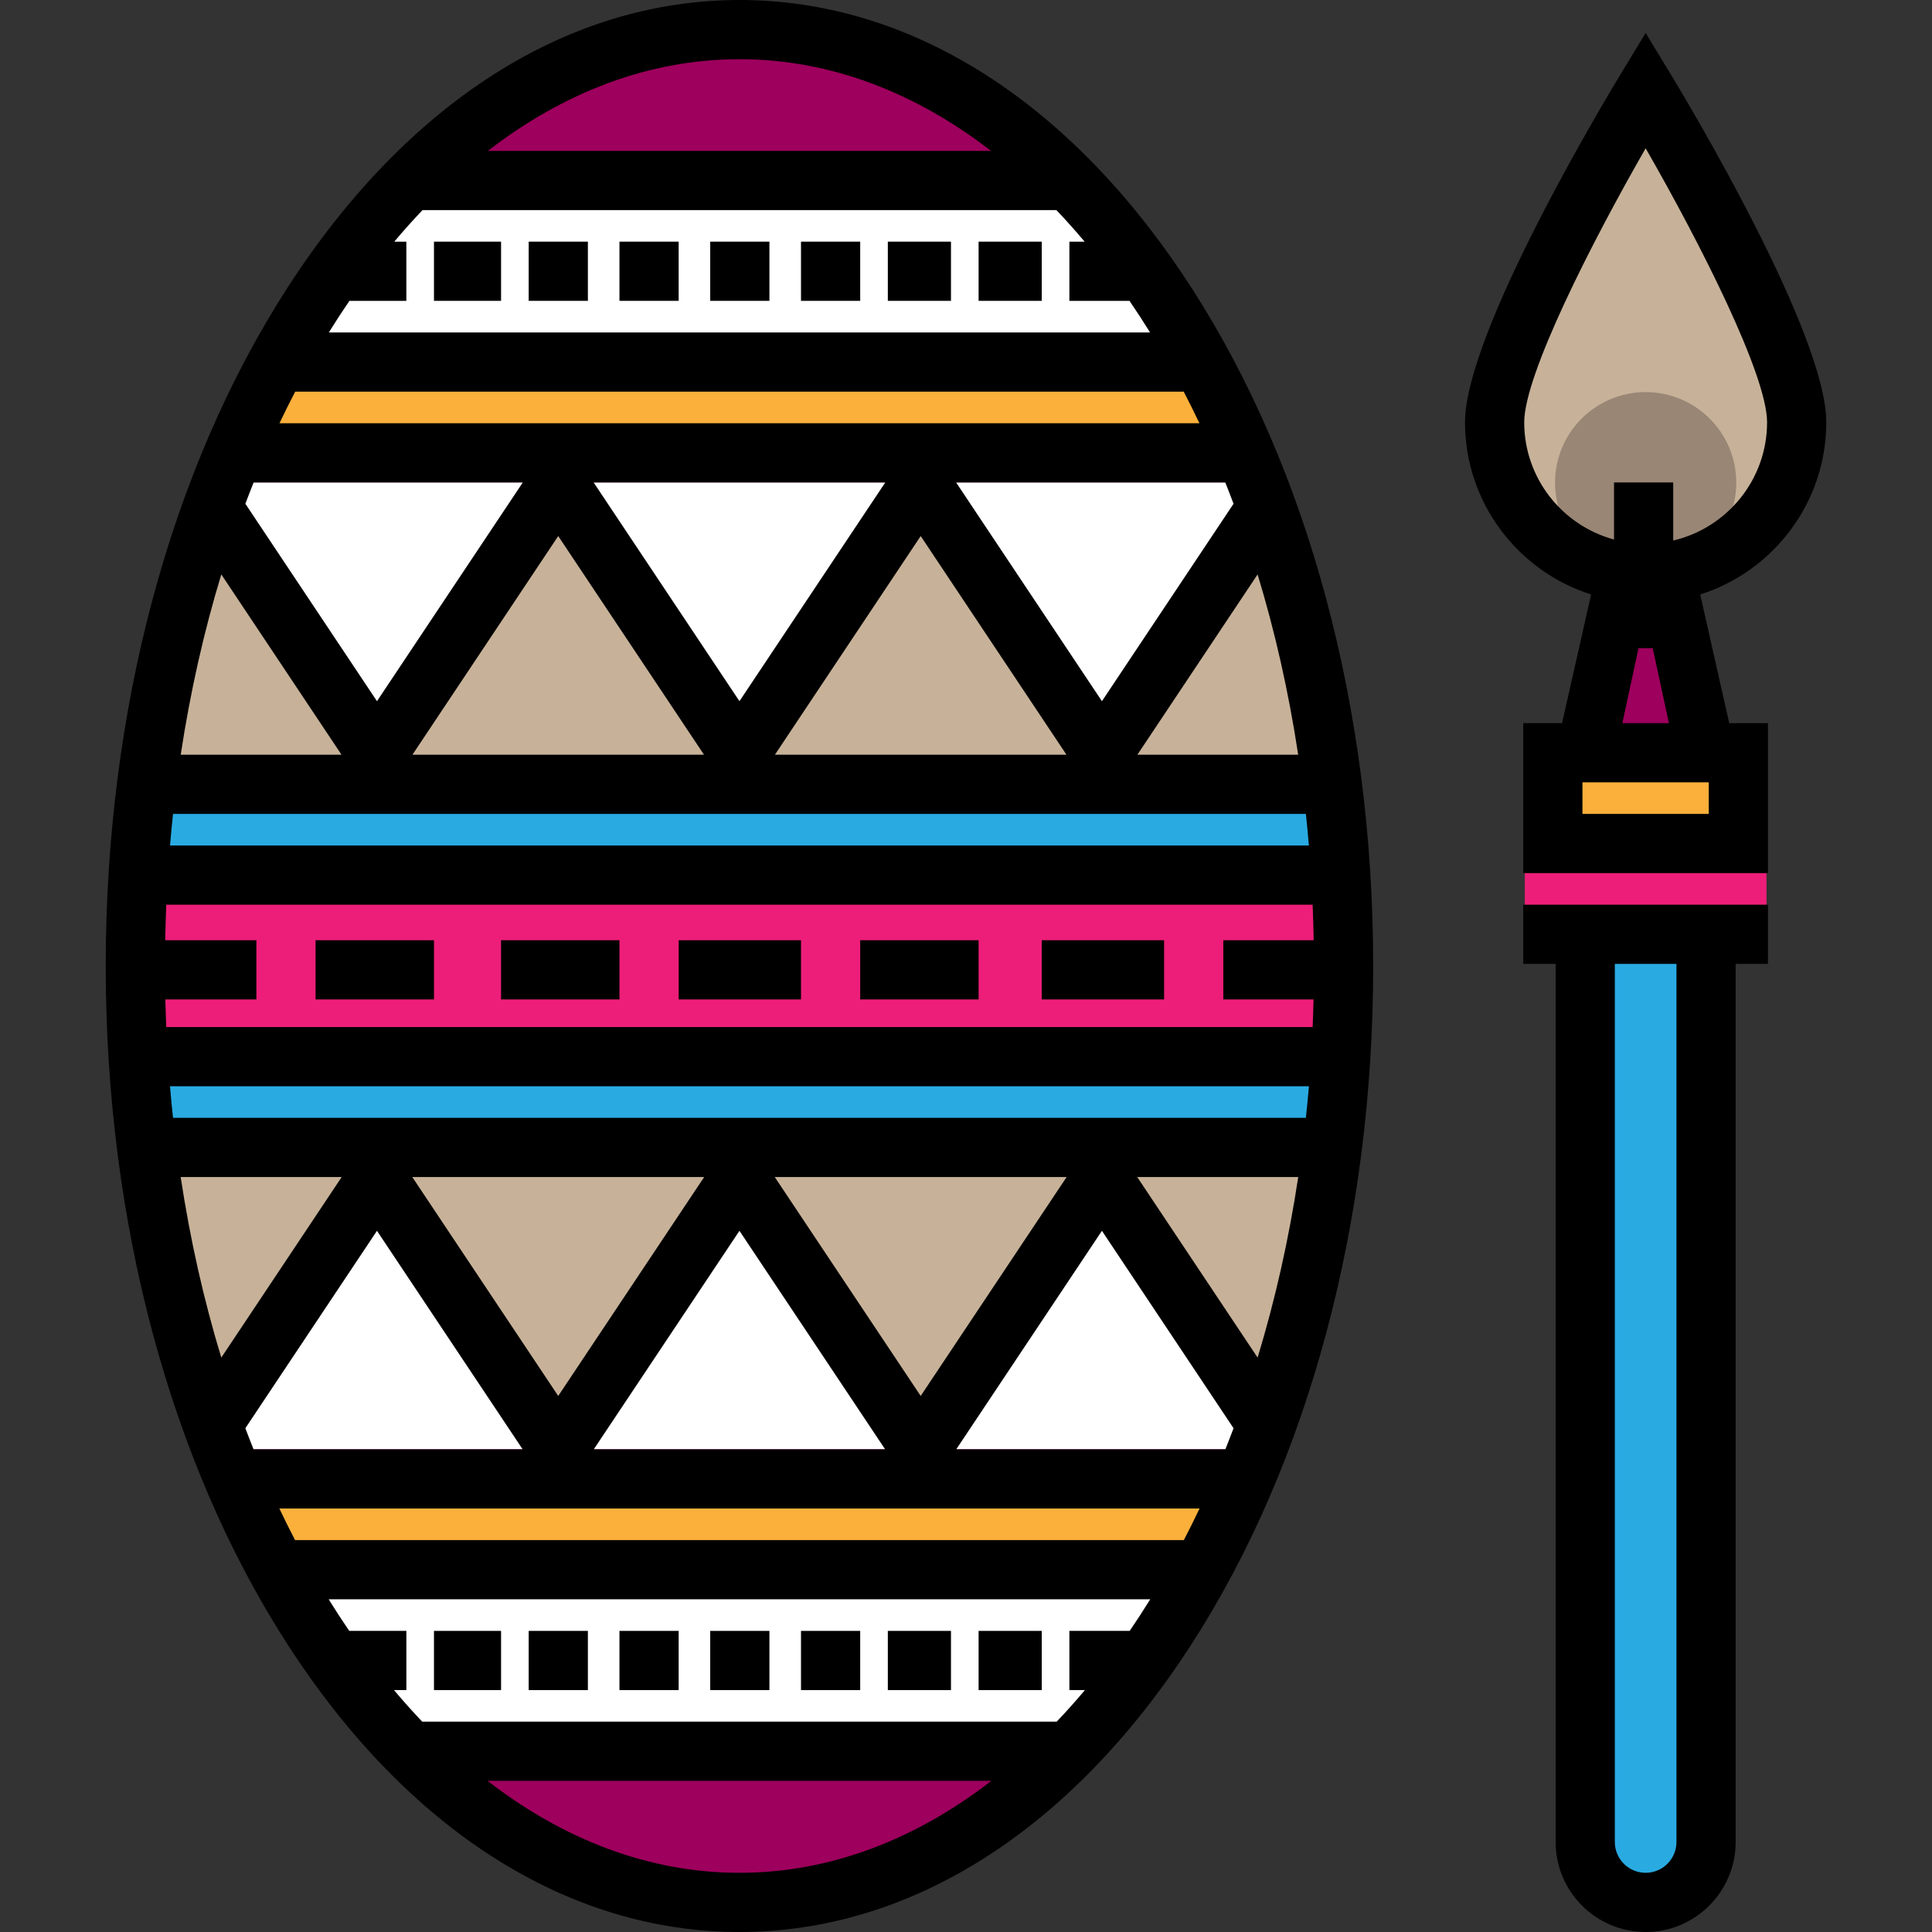
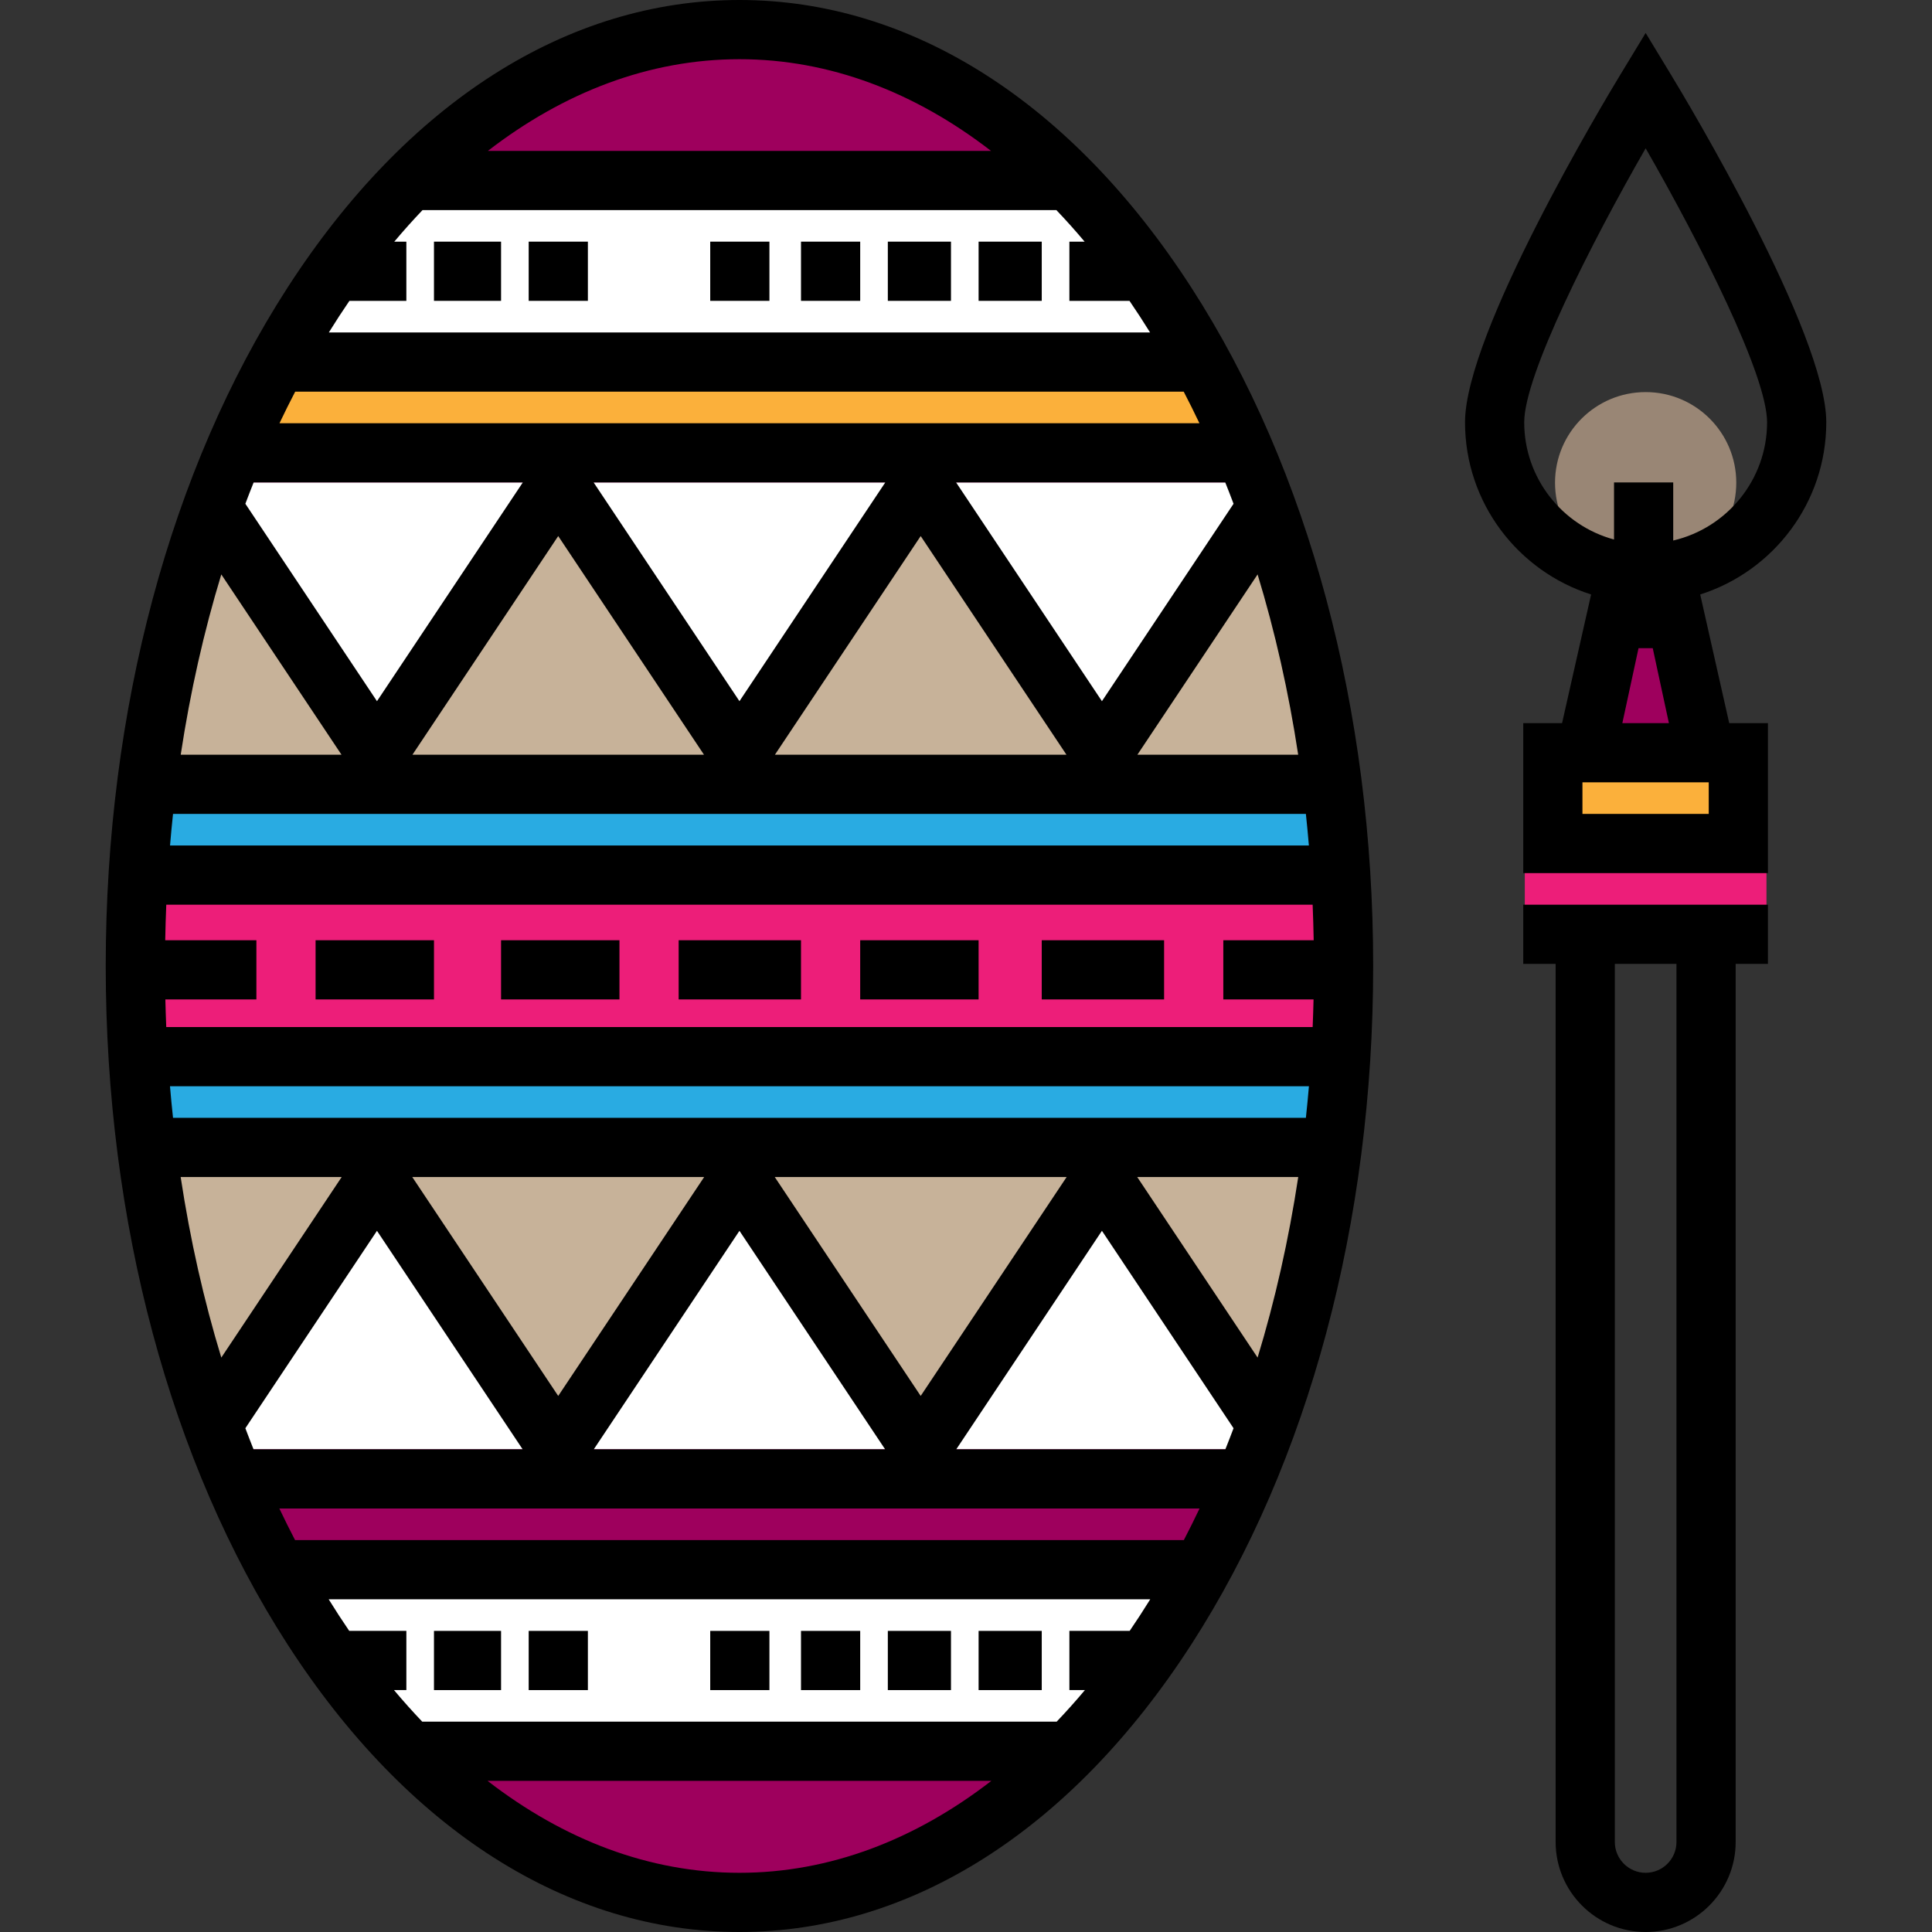
<svg xmlns="http://www.w3.org/2000/svg" version="1.1" id="Layer_1" viewBox="0 0 512 512" xml:space="preserve">
  <rect x="0" y="0" width="512" height="512" fill="#333333" stroke="none" />
  <rect x="404.09" y="223.977" style="fill:#ED1E79;" width="64.04" height="24.015" />
  <polyline style="fill:#9E005D;" points="420.104,199.787 428.108,167.588 444.119,167.588 452.124,199.698 " />
  <rect x="412.039" y="200.016" style="fill:#FBB03B;" width="48.111" height="24.055" />
-   <path style="fill:#29ABE2;" d="M420.104,247.995v240.151c0,8.842,7.167,16.01,16.01,16.01l0,0c8.842,0,16.01-7.167,16.01-16.01  V247.995" />
-   <path style="fill:#C7B299;" d="M476.138,111.909c0,22.105-17.92,40.025-40.025,40.025c-22.105,0-40.025-17.92-40.025-40.025  s40.025-88.056,40.025-88.056S476.138,89.804,476.138,111.909z" />
  <circle style="fill:#998675;" cx="436.115" cy="127.923" r="24.015" />
  <ellipse style="fill:#9E005D;" cx="195.958" cy="256.003" rx="160.105" ry="248.158" />
  <rect x="35.864" y="231.989" style="fill:#ED1E79;" width="320.199" height="48.03" />
  <polygon style="fill:#FFFFFF;" points="147.933,127.844 243.993,127.844 195.962,199.89 " />
  <rect x="35.864" y="207.965" style="fill:#29ABE2;" width="320.199" height="24.015" />
  <g>
    <polygon style="fill:#FFFFFF;" points="243.993,127.844 340.053,127.844 292.023,199.89  " />
    <polygon style="fill:#FFFFFF;" points="51.872,127.844 147.933,127.844 99.902,199.89  " />
  </g>
  <g>
    <polygon style="fill:#C7B299;" points="195.962,207.332 99.902,207.332 147.933,119.278  " />
    <polygon style="fill:#C7B299;" points="99.902,207.332 35.861,207.332 59.877,135.287  " />
    <polygon style="fill:#C7B299;" points="356.063,207.332 292.023,207.332 340.053,127.282  " />
    <polygon style="fill:#C7B299;" points="292.023,207.332 195.962,207.332 243.993,127.282  " />
  </g>
  <rect x="67.882" y="95.898" style="fill:#FBB03B;" width="256.159" height="24.015" />
  <g>
    <polygon style="fill:#FFFFFF;" points="316.038,95.9 75.887,95.9 107.908,47.869 284.018,47.869  " />
    <polygon style="fill:#FFFFFF;" points="147.933,384.088 243.993,384.088 195.962,312.042  " />
  </g>
  <rect x="35.864" y="280.016" style="fill:#29ABE2;" width="320.199" height="24.015" />
  <g>
    <polygon style="fill:#FFFFFF;" points="243.993,384.088 340.053,384.088 292.023,312.042  " />
    <polygon style="fill:#FFFFFF;" points="51.872,384.088 147.933,384.088 99.902,312.042  " />
  </g>
  <g>
    <polygon style="fill:#C7B299;" points="195.962,304.6 99.902,304.6 147.933,392.656  " />
    <polygon style="fill:#C7B299;" points="99.902,304.6 35.861,304.6 59.877,376.645  " />
    <polygon style="fill:#C7B299;" points="356.063,304.6 292.023,304.6 340.053,384.65  " />
    <polygon style="fill:#C7B299;" points="292.023,304.6 195.962,304.6 243.993,384.65  " />
  </g>
-   <rect x="67.882" y="392.083" style="fill:#FBB03B;" width="256.159" height="24.015" />
  <polygon style="fill:#FFFFFF;" points="316.038,416.1 75.887,416.1 107.908,464.131 284.018,464.131 " />
  <rect x="115.006" y="432.204" width="17.78" height="15.688" />
  <rect x="140.107" y="432.204" width="15.688" height="15.688" />
-   <rect x="164.163" y="432.204" width="15.688" height="15.688" />
  <rect x="188.218" y="432.204" width="15.688" height="15.688" />
  <rect x="212.274" y="432.204" width="15.688" height="15.688" />
  <rect x="235.284" y="432.204" width="16.734" height="15.688" />
  <rect x="259.339" y="432.204" width="16.734" height="15.688" />
  <rect x="115.006" y="64.04" width="17.78" height="15.688" />
  <rect x="140.107" y="64.04" width="15.688" height="15.688" />
-   <rect x="164.163" y="64.04" width="15.688" height="15.688" />
  <rect x="188.218" y="64.04" width="15.688" height="15.688" />
  <rect x="212.274" y="64.04" width="15.688" height="15.688" />
  <rect x="235.284" y="64.04" width="16.734" height="15.688" />
  <rect x="259.339" y="64.04" width="16.734" height="15.688" />
  <rect x="83.634" y="249.173" width="31.377" height="15.688" />
  <rect x="132.786" y="249.173" width="31.377" height="15.688" />
  <rect x="179.851" y="249.173" width="32.423" height="15.688" />
  <rect x="227.962" y="249.173" width="31.377" height="15.688" />
  <rect x="276.073" y="249.173" width="32.423" height="15.688" />
  <path d="M315.762,76.275C284.029,27.088,241.484,0,195.963,0s-88.067,27.088-119.8,76.275  c-31.047,48.122-48.145,111.951-48.145,179.726s17.098,131.602,48.145,179.725C107.896,484.911,150.442,512,195.963,512  c45.52,0,88.066-27.089,119.799-76.275c31.047-48.122,48.145-111.95,48.145-179.725C363.907,188.225,346.809,124.397,315.762,76.275  z M344.033,200.011h-42.614l31.857-47.785C337.882,167.348,341.503,183.349,344.033,200.011z M326.902,133.505l-34.879,52.319  l-38.652-57.979h71.334C325.454,129.713,326.185,131.601,326.902,133.505z M157.31,127.844h77.304l-38.652,57.979L157.31,127.844z   M186.566,200.011h-77.267l38.633-57.951L186.566,200.011z M243.993,142.061l38.633,57.951h-77.267L243.993,142.061z M262.636,39.99  H129.29c20.146-15.559,42.774-24.301,66.673-24.301C219.862,15.688,242.49,24.431,262.636,39.99z M92.596,79.733h15.093V64.045  h-3.204c2.44-2.904,4.938-5.694,7.489-8.367h167.977c2.551,2.673,5.049,5.463,7.489,8.367h-4.041v15.688h15.931  c1.86,2.718,3.677,5.507,5.449,8.367H87.147C88.918,85.241,90.736,82.453,92.596,79.733z M78.231,103.789h235.463  c1.424,2.74,2.815,5.528,4.163,8.367H74.068C75.416,109.318,76.806,106.53,78.231,103.789z M67.22,127.844h71.334l-38.652,57.979  l-34.879-52.319C65.739,131.601,66.472,129.713,67.22,127.844z M58.648,152.226l31.857,47.786H47.892  C50.421,183.349,54.043,167.348,58.648,152.226z M45.853,215.699h300.22c0.298,2.772,0.557,5.564,0.794,8.367H45.059  C45.295,221.263,45.555,218.472,45.853,215.699z M47.878,311.921H90.55l-31.902,47.853C54.036,344.631,50.408,328.61,47.878,311.921  z M65.022,378.496l34.879-52.319l38.608,57.911H67.194C66.454,382.242,65.731,380.376,65.022,378.496z M234.57,384.088h-77.215  l38.608-57.911L234.57,384.088z M205.315,311.921h77.357l-38.679,58.018L205.315,311.921z M147.933,369.94l-38.678-58.018h77.357  L147.933,369.94z M195.963,496.312c-23.933,0-46.59-8.772-66.76-24.369h133.519C242.553,487.54,219.896,496.312,195.963,496.312z   M299.379,432.199h-15.98v15.688h4.117c-2.438,2.906-4.934,5.693-7.483,8.367H111.895c-2.549-2.674-5.045-5.462-7.483-8.367h3.279  v-15.688H92.547c-1.857-2.718-3.672-5.508-5.442-8.367h217.716C303.05,426.691,301.236,429.481,299.379,432.199z M313.728,408.143  H78.196c-1.423-2.74-2.813-5.528-4.162-8.367H317.89C316.543,402.616,315.153,405.403,313.728,408.143z M324.731,384.088h-71.316  l38.608-57.912l34.879,52.32C326.194,380.376,325.471,382.242,324.731,384.088z M333.276,359.774l-31.902-47.853h42.673  C341.518,328.61,337.888,344.631,333.276,359.774z M346.074,296.233H45.852c-0.297-2.774-0.568-5.562-0.804-8.367h301.83  C346.642,290.671,346.371,293.459,346.074,296.233z M347.866,272.177H44.059c-0.102-2.431-0.178-4.873-0.237-7.321h24.123v-15.688  h-24.16c0.06-3.151,0.147-6.291,0.28-9.413h303.796c0.133,3.122,0.22,6.262,0.28,9.413h-23.953v15.688h23.915  C348.044,267.305,347.969,269.747,347.866,272.177z" />
  <path d="M483.983,111.909c0-23.617-36.95-85.183-41.163-92.125l-6.706-11.049l-6.706,11.049  c-4.213,6.943-41.163,68.507-41.163,92.125c0,21.359,14.063,39.49,33.414,45.633l-7.697,34.101h-10.285v39.744h64.845v-39.744  h-10.262l-7.688-34.101C469.921,151.398,483.983,133.267,483.983,111.909z M403.932,111.909c0-12.477,17.671-47.341,32.182-72.61  c14.51,25.265,32.18,60.125,32.18,72.61c0,15.231-10.64,28.015-24.874,31.335v-15.399h-15.688v15.131  C414.039,139.278,403.932,126.755,403.932,111.909z M452.833,215.699h-33.468v-8.367h33.468V215.699z M429.938,191.644l4.29-19.872  h3.767l4.286,19.872H429.938z" />
  <path d="M468.521,239.755h-64.845v15.688h8.584v232.702c0,13.153,10.701,23.855,23.855,23.855c13.153,0,23.855-10.701,23.855-23.855  V255.443h8.553v-15.688H468.521z M444.28,488.146c0,4.503-3.664,8.166-8.166,8.166s-8.166-3.663-8.166-8.166V255.443h16.332v232.703  H444.28z" />
</svg>